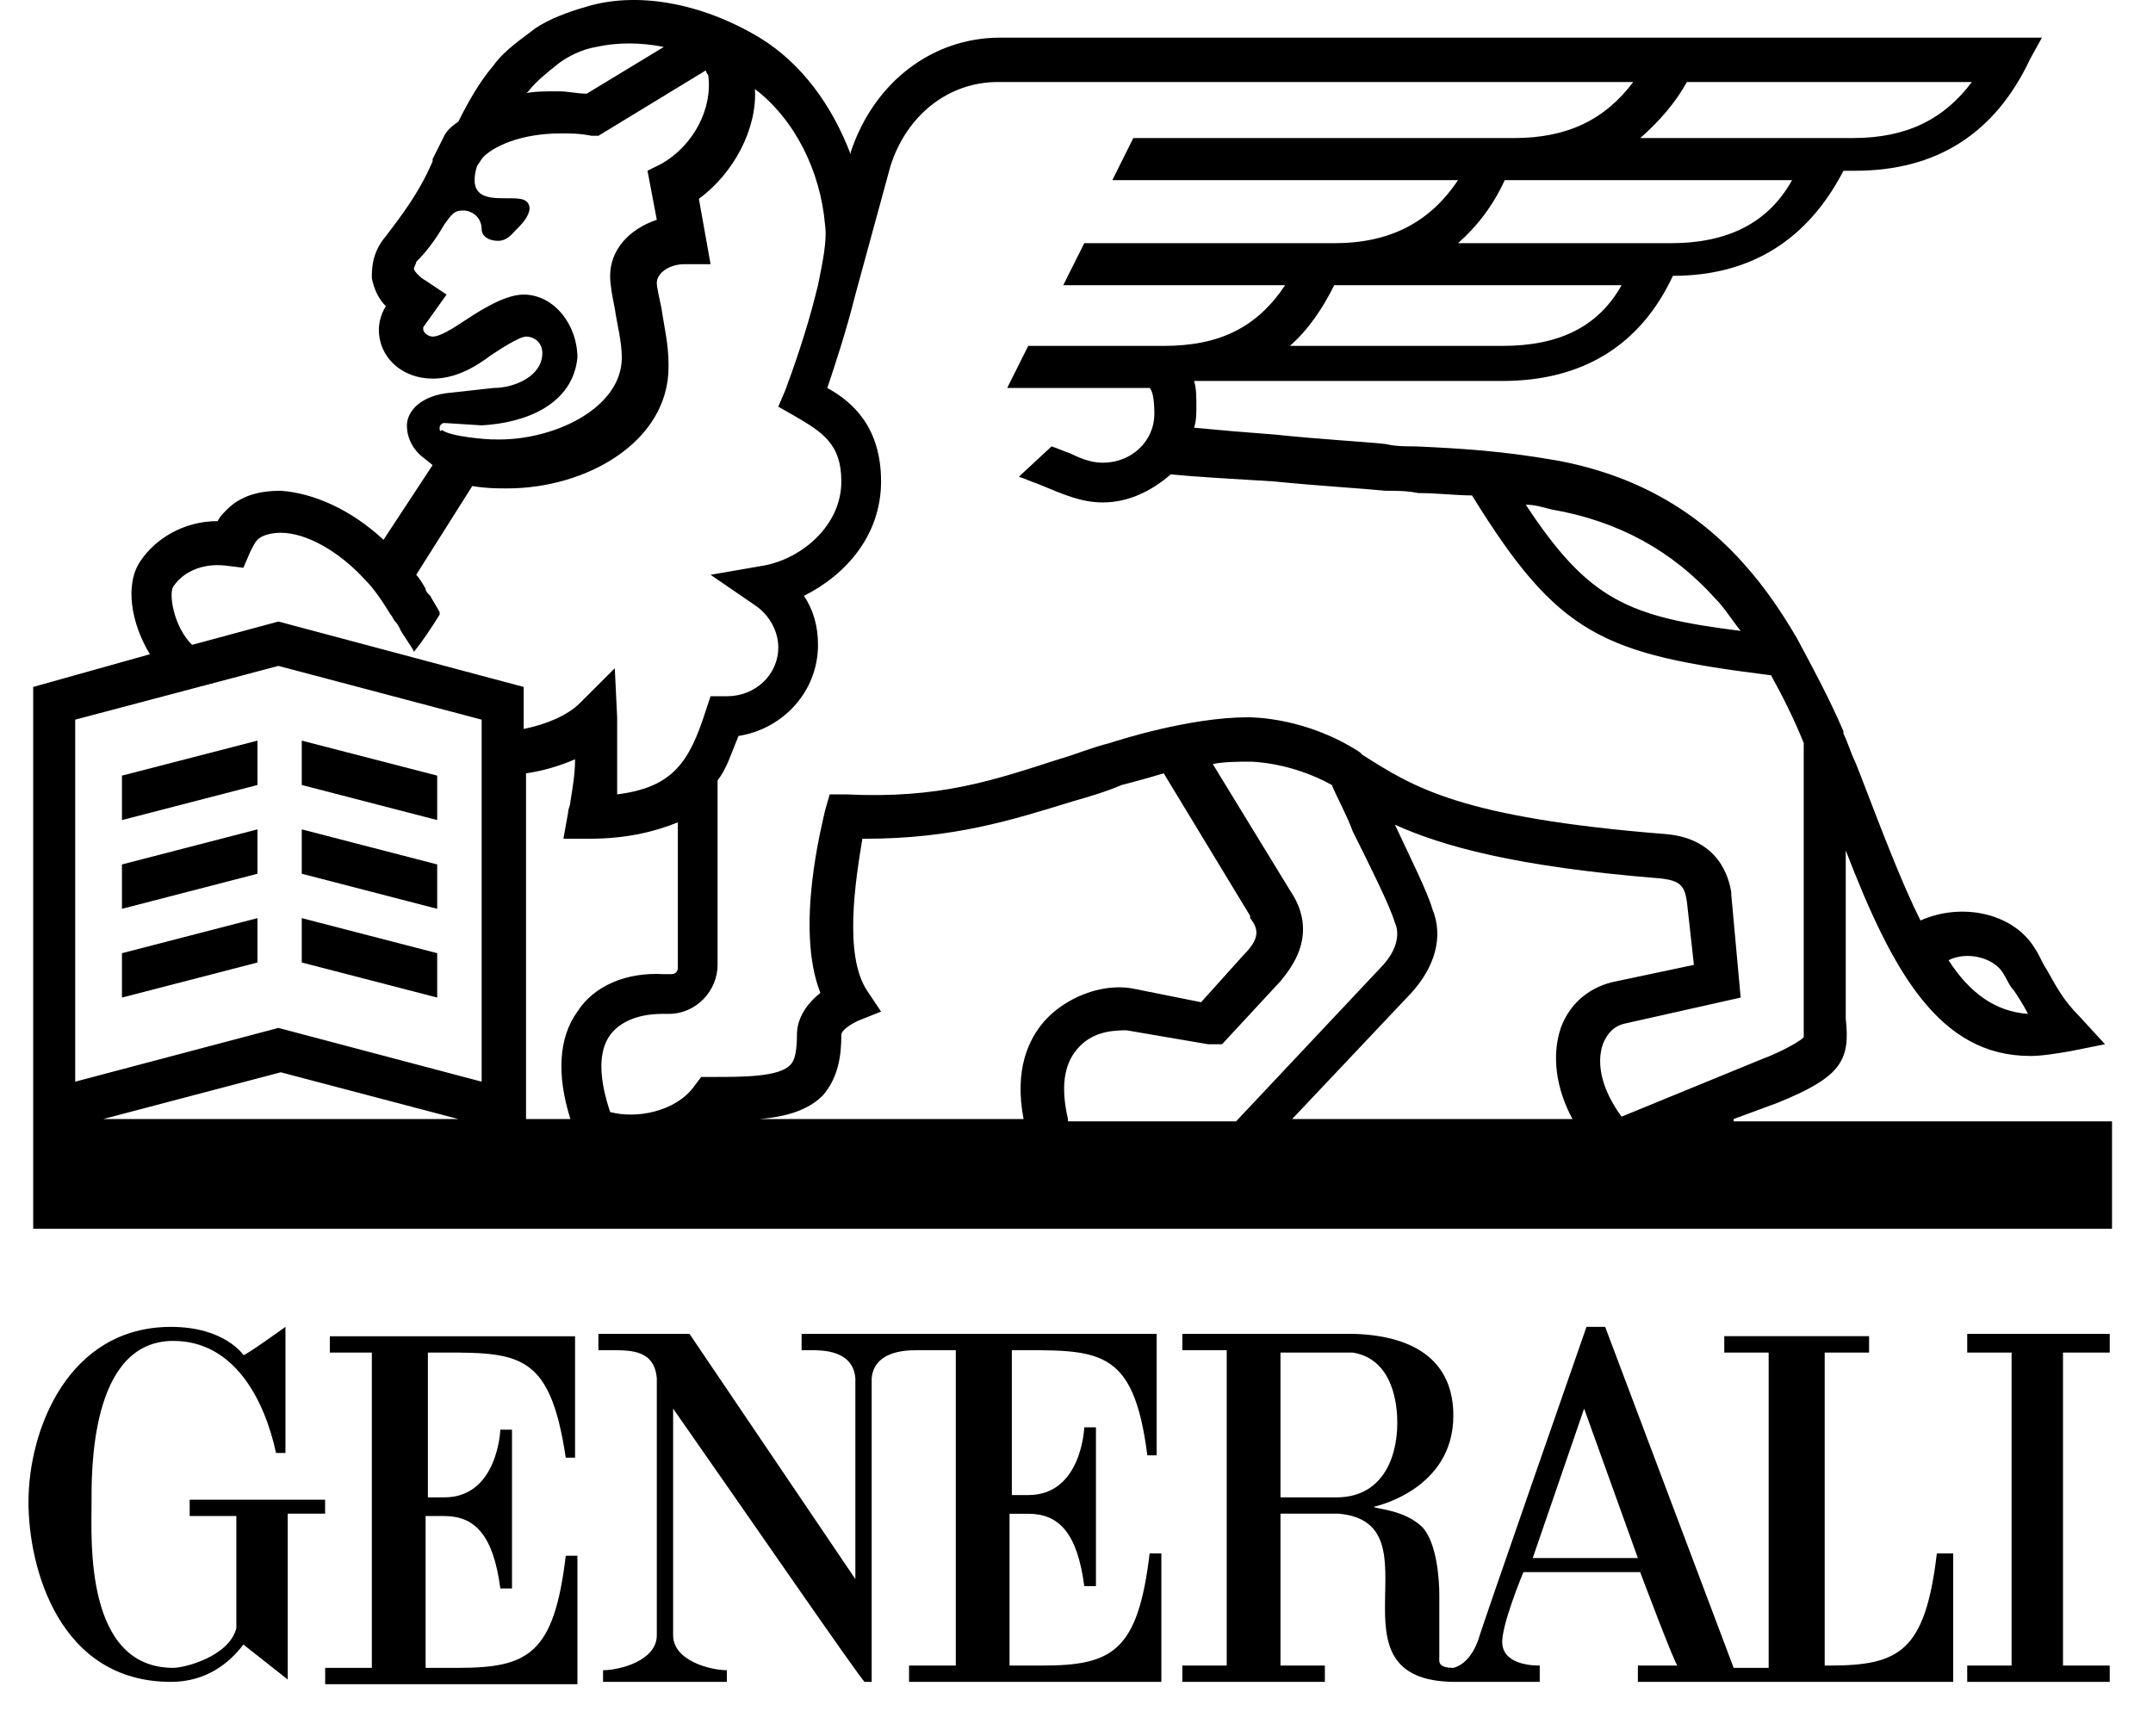
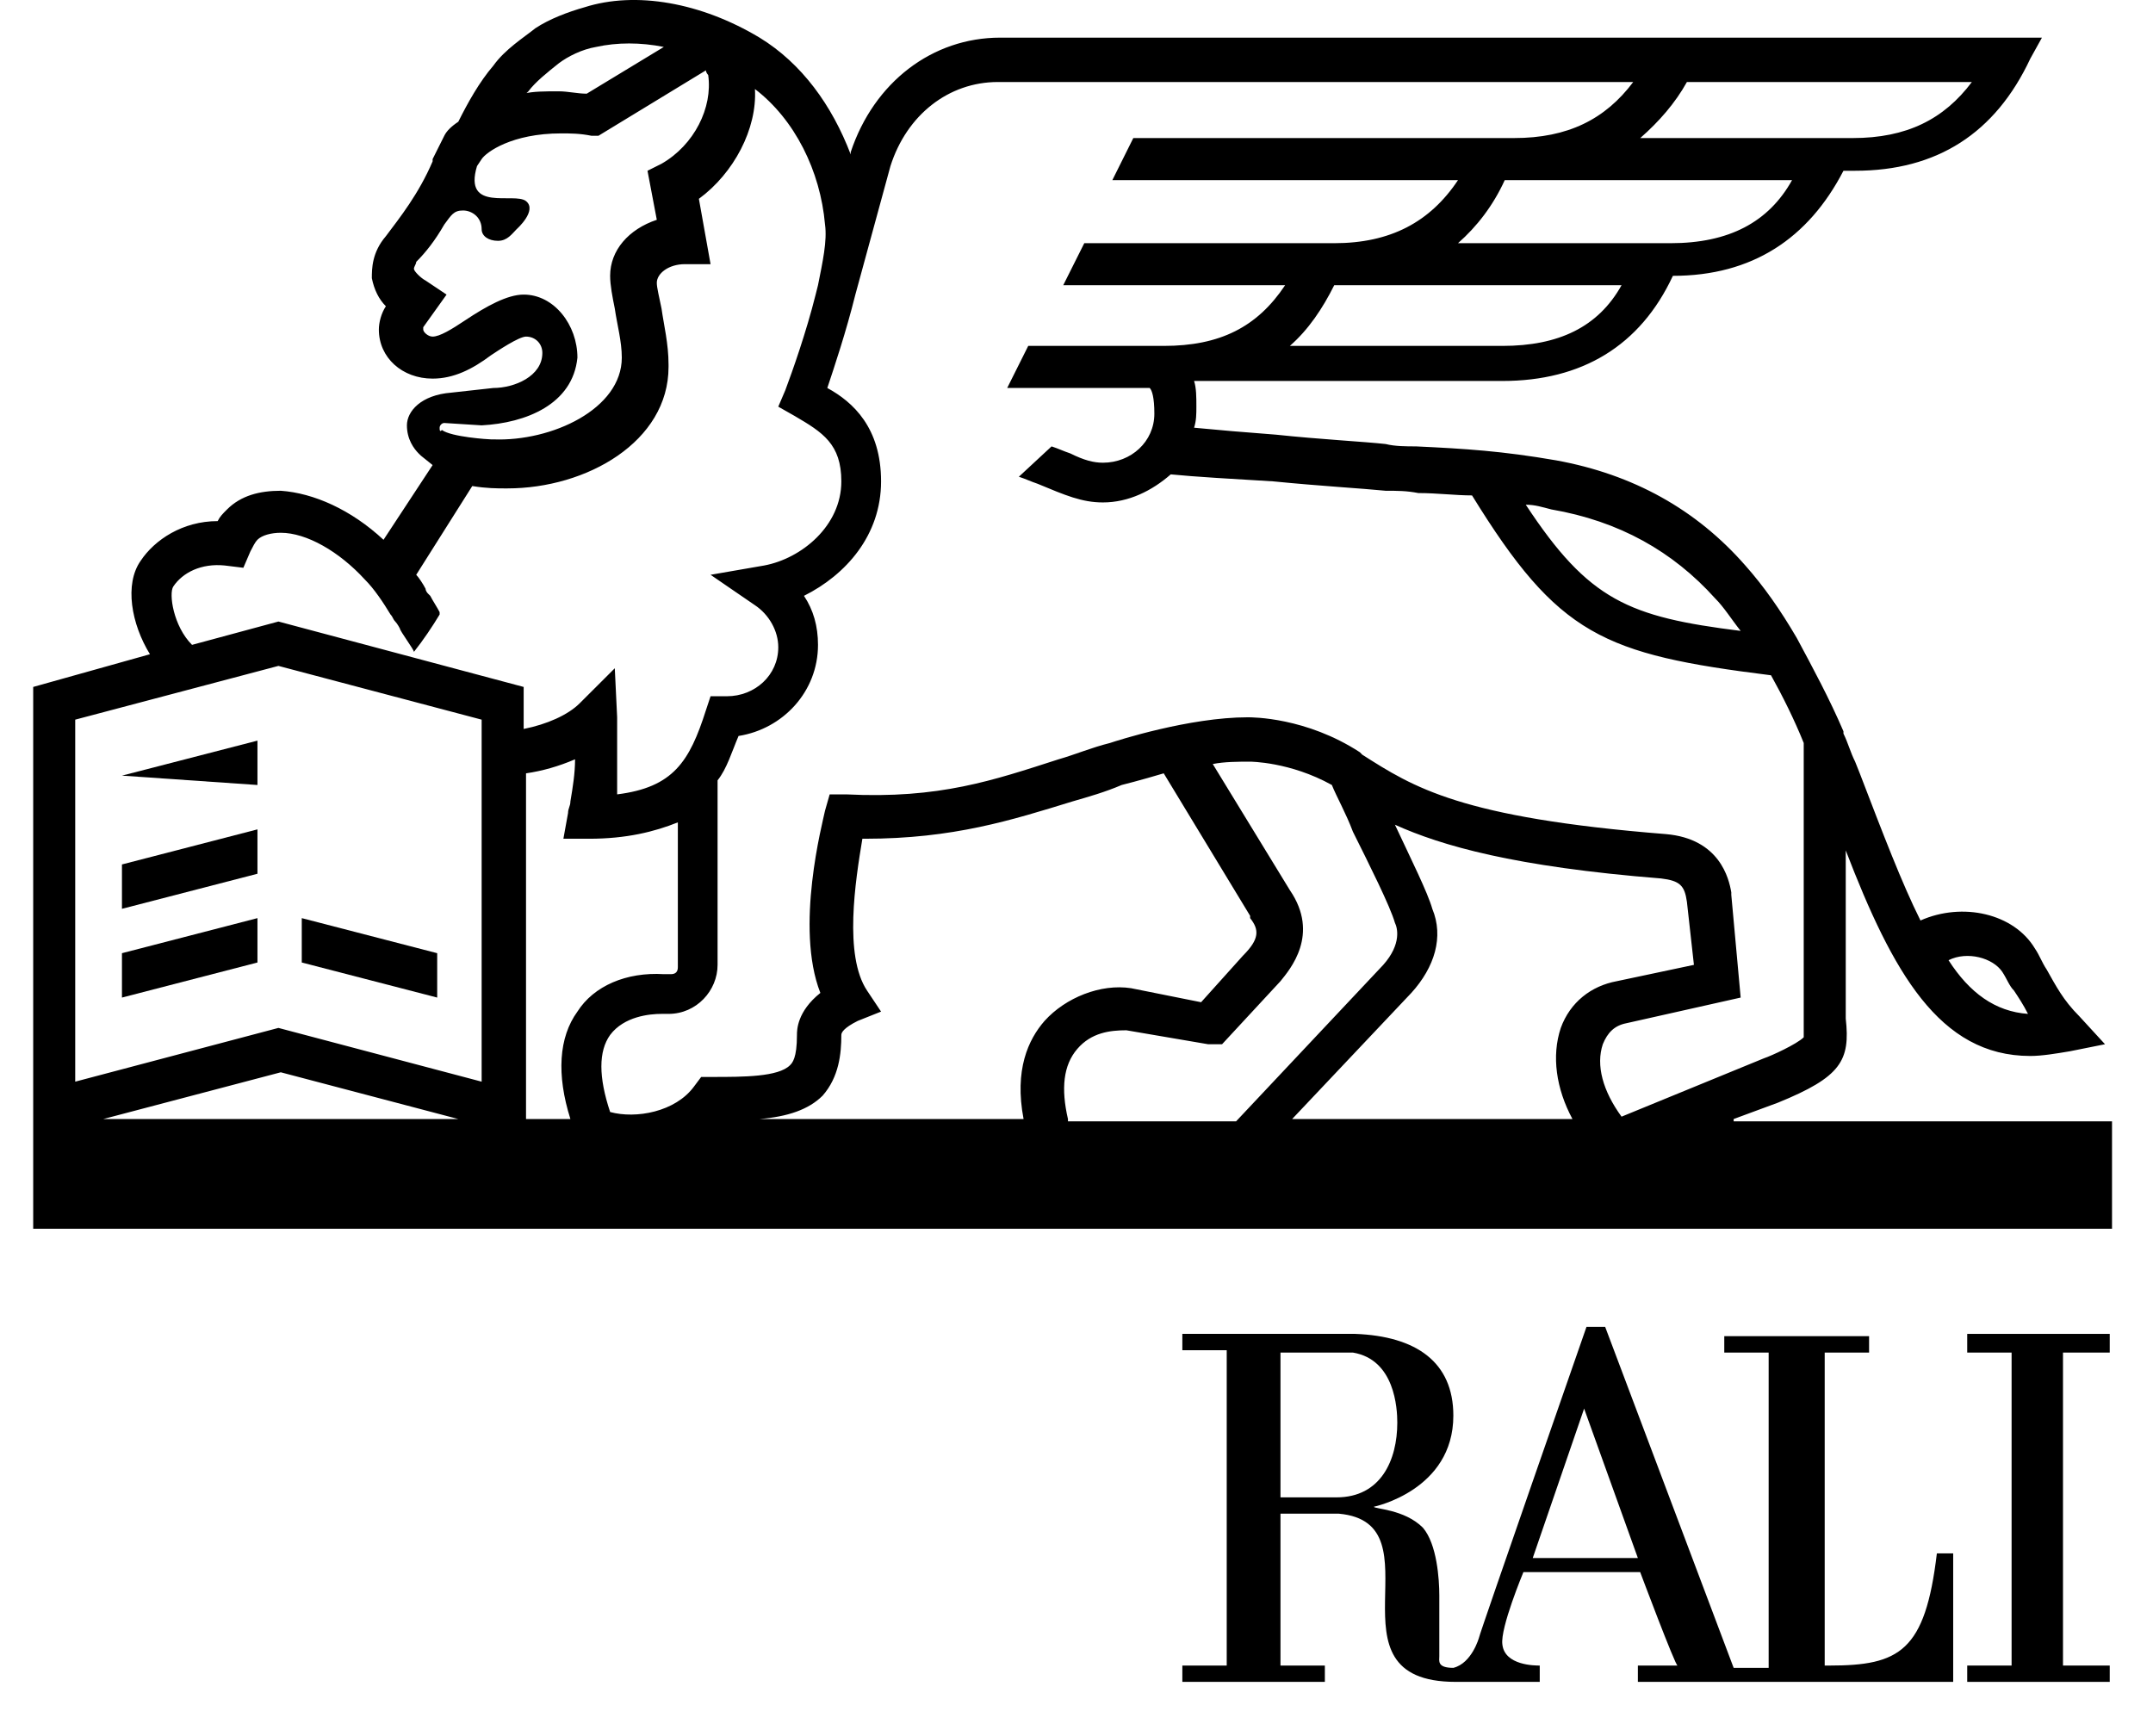
<svg xmlns="http://www.w3.org/2000/svg" width="31" height="25" viewBox="0 0 31 25" fill="none">
  <g clip-path="url(#clip0_955_246136)">
-     <path d="M6.161 21.529V19.477C7.439 19.477 7.91 19.41 8.146 20.991H8.28V19.242H4.749V19.477H5.354V24.017H4.682V24.253H8.314V22.403H8.146C7.978 23.816 7.608 24.017 6.599 24.017H6.128V21.831H6.397C6.834 21.831 7.103 22.1 7.204 22.874H7.372V20.587H7.204C7.204 20.587 7.17 21.562 6.397 21.562H6.161V21.529Z" fill="black" />
-     <path d="M4.715 21.596H2.731V21.831H3.403V23.445C3.303 23.849 2.664 24.017 2.495 24.017C1.217 24.017 1.318 22.168 1.318 21.663C1.318 21.226 1.285 19.309 2.495 19.309C3.37 19.309 3.807 20.149 3.975 20.923H4.11C4.11 20.62 4.11 19.107 4.11 19.107C4.11 19.107 3.504 19.544 3.504 19.511C3.504 19.511 3.235 19.107 2.462 19.107C0.982 19.107 0.41 20.587 0.41 21.629C0.41 22.571 0.847 24.219 2.462 24.219C2.966 24.219 3.303 23.95 3.504 23.681L4.143 24.185V21.797H4.681V21.596H4.715Z" fill="black" />
    <path d="M27.888 22.369C27.72 23.782 27.349 23.984 26.341 23.984H26.273V19.477H26.912V19.241H24.827V19.477H25.466V24.017H24.962L23.112 19.107H22.843C22.843 19.107 21.296 23.546 21.296 23.58C21.296 23.58 21.195 23.95 20.926 24.017C20.69 24.017 20.724 23.916 20.724 23.849V22.975C20.724 22.739 20.69 22.235 20.488 21.999C20.22 21.73 19.782 21.73 19.782 21.697C19.782 21.697 20.926 21.461 20.926 20.385C20.926 19.611 20.388 19.241 19.513 19.208H17.024V19.443H17.663V23.984H17.024V24.219H19.076V23.984H18.437V21.797H19.278C20.758 21.932 19.009 24.219 20.959 24.219H22.17V23.984C22.103 23.984 21.666 23.984 21.632 23.681C21.598 23.445 21.935 22.638 21.935 22.638H23.616C23.616 22.638 24.121 23.984 24.154 23.984H23.583V24.219H28.123V22.369H27.888ZM19.244 21.562H18.437V19.477H19.48C20.085 19.578 20.119 20.284 20.119 20.486C20.119 21.024 19.883 21.562 19.244 21.562ZM22.069 22.436L22.809 20.284L23.583 22.436H22.069Z" fill="black" />
-     <path d="M14.536 19.443C15.813 19.443 16.318 19.376 16.52 20.957H16.654V19.208H11.542V19.443H11.677C11.845 19.443 12.282 19.443 12.316 19.847V22.739L9.928 19.208H8.616V19.443H8.818C9.087 19.443 9.423 19.443 9.457 19.847V23.547C9.457 23.916 8.919 24.051 8.683 24.051V24.219H10.466V24.051C10.231 24.051 9.692 23.916 9.692 23.547V20.284C10.634 21.63 12.417 24.219 12.45 24.219H12.551V19.847C12.585 19.477 12.988 19.443 13.19 19.443H13.762V23.984H13.089V24.219H16.722V22.369H16.553C16.385 23.782 16.015 23.984 15.006 23.984H14.536V21.798H14.805C15.242 21.798 15.511 22.067 15.612 22.84H15.78V20.553H15.612C15.612 20.553 15.578 21.529 14.805 21.529H14.569V19.443H14.536Z" fill="black" />
    <path d="M28.325 19.208V19.477H28.964V23.984H28.325V24.219H30.377V23.984H29.704V19.477H30.377V19.208H28.325Z" fill="black" />
    <path d="M24.962 16.114L25.601 15.878C26.509 15.508 26.643 15.273 26.576 14.668V12.246C27.249 13.995 27.922 15.206 29.233 15.206C29.401 15.206 29.603 15.172 29.805 15.138L30.309 15.037L29.939 14.634C29.704 14.399 29.603 14.197 29.469 13.961C29.401 13.86 29.368 13.759 29.3 13.659C28.998 13.154 28.258 12.986 27.652 13.255C27.383 12.717 27.114 12.011 26.778 11.136L26.711 10.968C26.643 10.833 26.61 10.699 26.543 10.564V10.531C26.341 10.06 26.105 9.623 25.87 9.185C25.634 8.782 25.399 8.446 25.13 8.143C24.424 7.336 23.516 6.831 22.406 6.629C21.632 6.495 21.094 6.461 20.388 6.428C20.253 6.428 20.085 6.428 19.951 6.394C19.648 6.36 19.009 6.327 18.37 6.259C17.933 6.226 17.529 6.192 17.193 6.159C17.226 6.058 17.226 5.957 17.226 5.856C17.226 5.721 17.226 5.587 17.193 5.486H21.632C22.776 5.486 23.617 4.981 24.087 3.972C25.231 3.972 26.038 3.434 26.543 2.459H26.711C27.888 2.459 28.729 1.921 29.233 0.845L29.401 0.542H14.401C13.426 0.542 12.585 1.181 12.249 2.19V2.224C11.98 1.517 11.543 0.912 10.937 0.542C10.096 0.037 9.155 -0.131 8.415 0.105C8.179 0.172 7.91 0.273 7.708 0.407C7.54 0.542 7.271 0.71 7.103 0.946C6.901 1.181 6.733 1.484 6.599 1.753C6.498 1.82 6.43 1.887 6.397 1.955L6.229 2.291V2.324C6.027 2.795 5.758 3.132 5.556 3.401C5.354 3.636 5.354 3.872 5.354 4.006C5.388 4.174 5.455 4.309 5.556 4.41C5.489 4.511 5.455 4.645 5.455 4.746C5.455 5.15 5.791 5.452 6.229 5.452C6.531 5.452 6.8 5.318 7.069 5.116C7.17 5.049 7.473 4.847 7.574 4.847C7.708 4.847 7.809 4.948 7.809 5.082C7.809 5.419 7.406 5.587 7.103 5.587L6.498 5.654C6.061 5.688 5.859 5.923 5.859 6.125C5.859 6.327 5.96 6.461 6.027 6.529L6.061 6.562L6.229 6.697L5.522 7.773C5.052 7.336 4.513 7.1 4.043 7.067C3.74 7.067 3.471 7.134 3.269 7.336C3.202 7.403 3.168 7.437 3.134 7.504C2.63 7.504 2.226 7.773 2.025 8.076C1.789 8.412 1.89 8.984 2.159 9.421L0.478 9.892V17.694H30.41V16.147H24.962V16.114ZM28.83 13.995C28.897 14.096 28.93 14.197 28.998 14.264C29.065 14.365 29.132 14.466 29.2 14.6C28.729 14.567 28.359 14.298 28.056 13.827C28.325 13.692 28.695 13.793 28.83 13.995ZM22.338 7.336C23.314 7.504 24.087 7.941 24.693 8.614C24.827 8.748 24.928 8.916 25.063 9.085C23.448 8.883 22.877 8.647 21.969 7.268C22.103 7.268 22.204 7.302 22.338 7.336ZM21.632 4.981H18.572C18.841 4.746 19.043 4.443 19.211 4.107H23.348C23.011 4.712 22.439 4.981 21.632 4.981ZM24.054 3.502H20.993C21.262 3.266 21.498 2.963 21.666 2.594H25.803C25.466 3.199 24.895 3.502 24.054 3.502ZM24.289 1.181H28.392C27.989 1.719 27.451 1.988 26.677 1.988H23.617C23.886 1.753 24.121 1.484 24.289 1.181ZM7.608 1.315C7.708 1.181 7.877 1.046 8.045 0.912C8.179 0.811 8.381 0.71 8.583 0.676C8.886 0.609 9.222 0.609 9.558 0.676L8.448 1.349C8.314 1.349 8.179 1.315 8.045 1.315C7.843 1.315 7.675 1.315 7.54 1.349C7.574 1.349 7.574 1.349 7.608 1.315ZM6.33 6.159C6.33 6.125 6.363 6.091 6.397 6.091L6.935 6.125C7.574 6.091 8.247 5.822 8.314 5.15C8.314 4.679 7.978 4.242 7.54 4.242C7.305 4.242 7.002 4.41 6.7 4.611C6.498 4.746 6.33 4.847 6.229 4.847C6.161 4.847 6.094 4.78 6.094 4.746C6.094 4.746 6.094 4.746 6.094 4.712L6.43 4.242L6.128 4.04C6.061 4.006 5.96 3.905 5.96 3.872C5.96 3.838 5.993 3.804 5.993 3.771C6.128 3.636 6.262 3.468 6.397 3.233C6.498 3.098 6.531 3.031 6.666 3.031C6.8 3.031 6.935 3.132 6.935 3.3C6.935 3.401 7.036 3.468 7.17 3.468C7.305 3.468 7.372 3.367 7.439 3.3C7.439 3.3 7.742 3.031 7.574 2.896C7.406 2.762 6.666 3.064 6.868 2.392L6.935 2.291C7.002 2.19 7.372 1.921 8.078 1.921C8.213 1.921 8.347 1.921 8.516 1.955H8.617L10.164 1.013C10.164 1.046 10.197 1.08 10.197 1.08C10.264 1.551 9.995 2.089 9.525 2.358L9.323 2.459L9.457 3.165C9.054 3.3 8.785 3.602 8.785 3.972C8.785 4.107 8.818 4.275 8.852 4.443C8.886 4.679 8.953 4.914 8.953 5.15C8.953 5.889 7.944 6.36 7.103 6.327H7.069C7.036 6.327 6.498 6.293 6.363 6.192C6.33 6.226 6.33 6.192 6.33 6.159ZM2.495 8.446C2.63 8.244 2.899 8.109 3.235 8.143L3.504 8.176L3.605 7.941C3.639 7.874 3.673 7.807 3.706 7.773C3.773 7.706 3.908 7.672 4.043 7.672C4.413 7.672 4.883 7.941 5.253 8.345C5.388 8.479 5.522 8.681 5.623 8.849C5.657 8.883 5.657 8.916 5.691 8.95C5.724 8.984 5.758 9.051 5.758 9.051C5.758 9.085 5.96 9.354 5.96 9.387C6.094 9.219 6.229 9.017 6.33 8.849V8.815C6.296 8.748 6.229 8.647 6.195 8.58L6.161 8.546C6.161 8.546 6.128 8.513 6.128 8.479C6.094 8.412 6.027 8.311 5.993 8.277L6.8 6.999C7.002 7.033 7.17 7.033 7.271 7.033H7.305C8.448 7.033 9.626 6.36 9.626 5.284V5.25C9.626 4.948 9.558 4.679 9.525 4.443C9.491 4.275 9.457 4.141 9.457 4.073C9.457 3.939 9.626 3.804 9.861 3.804H10.231L10.063 2.863C10.567 2.493 10.903 1.854 10.87 1.282C11.442 1.719 11.812 2.459 11.879 3.233C11.912 3.468 11.845 3.771 11.778 4.107L11.744 4.242C11.61 4.78 11.408 5.351 11.307 5.62L11.206 5.856L11.442 5.99C11.845 6.226 12.114 6.394 12.114 6.932C12.114 7.571 11.543 8.042 11.004 8.143L10.231 8.277L10.87 8.715C11.072 8.849 11.206 9.085 11.206 9.32C11.206 9.724 10.87 10.026 10.466 10.026H10.231L10.164 10.228C9.928 10.968 9.693 11.338 8.886 11.439C8.886 11.203 8.886 10.968 8.886 10.665C8.886 10.598 8.886 10.396 8.886 10.329L8.852 9.623L8.347 10.127C8.179 10.295 7.877 10.43 7.54 10.497V9.892L4.009 8.95L2.765 9.286C2.495 9.017 2.428 8.546 2.495 8.446ZM1.487 16.114L4.043 15.441L6.599 16.114H1.487ZM6.935 15.576L4.009 14.802L1.083 15.576V10.363L4.009 9.589L6.935 10.363V15.576ZM8.314 14.567C8.045 14.937 8.011 15.475 8.213 16.114H7.574V11.136C7.809 11.102 8.045 11.035 8.28 10.934C8.28 11.136 8.247 11.338 8.213 11.54C8.213 11.607 8.179 11.641 8.179 11.708L8.112 12.078H8.482C9.02 12.078 9.424 11.977 9.76 11.842V13.928C9.76 13.995 9.726 14.028 9.659 14.028H9.558C9.02 13.995 8.549 14.197 8.314 14.567ZM15.04 14.701C14.805 14.97 14.603 15.407 14.738 16.114H10.937C11.341 16.08 11.643 15.979 11.845 15.777C12.081 15.508 12.114 15.172 12.114 14.903C12.114 14.869 12.148 14.802 12.35 14.701L12.686 14.567L12.484 14.264C12.148 13.759 12.316 12.683 12.417 12.078H12.451C13.729 12.078 14.569 11.809 15.444 11.54C15.679 11.472 15.915 11.405 16.15 11.304C16.15 11.304 16.419 11.237 16.756 11.136L18 13.188V13.221C18.134 13.389 18.134 13.524 17.899 13.759L17.294 14.432L16.285 14.23C15.848 14.163 15.343 14.365 15.04 14.701ZM15.377 16.114C15.276 15.677 15.309 15.34 15.511 15.105C15.713 14.869 15.982 14.836 16.218 14.836L17.395 15.037H17.428H17.596L18.437 14.129C18.572 13.961 19.009 13.457 18.572 12.818L17.462 11.002C17.63 10.968 17.832 10.968 18 10.968C18 10.968 18.572 10.968 19.177 11.304C19.244 11.472 19.379 11.708 19.48 11.977C19.715 12.448 20.018 13.053 20.085 13.289C20.119 13.356 20.186 13.591 19.917 13.894L17.798 16.147H15.377V16.114ZM22.641 16.114H18.605L20.321 14.298C20.657 13.928 20.791 13.49 20.623 13.087C20.556 12.851 20.321 12.38 20.085 11.876C20.758 12.179 21.8 12.481 23.919 12.65C24.188 12.683 24.256 12.751 24.289 12.986L24.39 13.894L23.28 14.129C22.91 14.197 22.608 14.432 22.473 14.802C22.338 15.206 22.406 15.677 22.641 16.114ZM23.078 15.037C23.146 14.869 23.247 14.768 23.415 14.735L25.063 14.365L24.928 12.885V12.851C24.895 12.65 24.76 12.078 23.986 12.011C21.027 11.775 20.354 11.338 19.614 10.867L19.581 10.833C18.807 10.329 18.034 10.329 17.966 10.329C17.125 10.329 16.083 10.665 15.982 10.699C15.713 10.766 15.477 10.867 15.242 10.934C14.3 11.237 13.527 11.506 12.182 11.439H11.946L11.879 11.674C11.845 11.842 11.442 13.356 11.812 14.298C11.475 14.567 11.475 14.836 11.475 14.903C11.475 15.239 11.408 15.306 11.374 15.34C11.206 15.508 10.702 15.508 10.264 15.508H10.096L9.995 15.643C9.726 16.013 9.155 16.114 8.785 16.013C8.617 15.508 8.617 15.138 8.785 14.903C8.987 14.634 9.356 14.6 9.525 14.6H9.626C10.029 14.6 10.332 14.264 10.332 13.894V11.237C10.466 11.069 10.534 10.833 10.634 10.598C11.274 10.497 11.778 9.959 11.778 9.286C11.778 9.017 11.711 8.782 11.576 8.58C12.182 8.277 12.686 7.706 12.686 6.932C12.686 6.159 12.283 5.789 11.912 5.587C12.013 5.284 12.182 4.78 12.316 4.242L12.821 2.392C13.056 1.652 13.661 1.181 14.368 1.181H23.516C23.112 1.719 22.574 1.988 21.8 1.988H16.318L16.016 2.594H20.993C20.59 3.199 20.018 3.502 19.211 3.502H15.612L15.309 4.107H18.504C18.101 4.712 17.563 4.981 16.756 4.981H14.805L14.502 5.587H16.554C16.587 5.62 16.621 5.721 16.621 5.957C16.621 6.36 16.285 6.663 15.881 6.663C15.747 6.663 15.612 6.629 15.41 6.529C15.309 6.495 15.242 6.461 15.141 6.428L14.67 6.865C14.771 6.898 14.838 6.932 14.939 6.966C15.343 7.134 15.578 7.235 15.881 7.235C16.251 7.235 16.587 7.067 16.857 6.831C17.193 6.865 17.765 6.898 18.336 6.932C19.009 6.999 19.614 7.033 19.951 7.067C20.119 7.067 20.253 7.067 20.422 7.1C20.691 7.1 20.96 7.134 21.195 7.134C22.439 9.152 23.078 9.421 25.5 9.724C25.668 10.026 25.836 10.363 25.971 10.699V14.634V14.668C25.971 14.836 25.971 14.903 25.971 14.937C25.87 15.037 25.5 15.206 25.399 15.239L23.348 16.08C23.078 15.71 22.977 15.34 23.078 15.037Z" fill="black" />
-     <path d="M4.345 11.304L6.295 11.809V11.169L4.345 10.665V11.304Z" fill="black" />
-     <path d="M3.707 10.665L1.756 11.169V11.809L3.707 11.304V10.665Z" fill="black" />
+     <path d="M3.707 10.665L1.756 11.169L3.707 11.304V10.665Z" fill="black" />
    <path d="M3.707 11.943L1.756 12.448V13.087L3.707 12.582V11.943Z" fill="black" />
-     <path d="M4.345 12.582L6.295 13.087V12.448L4.345 11.943V12.582Z" fill="black" />
    <path d="M4.345 13.86L6.295 14.365V13.726L4.345 13.221V13.86Z" fill="black" />
    <path d="M3.707 13.221L1.756 13.726V14.365L3.707 13.86V13.221Z" fill="black" />
  </g>
  <defs>
    <clipPath id="clip0_955_246136">
      <rect width="30" height="24.253" fill="white" transform="translate(0.41)" />
    </clipPath>
  </defs>
</svg>